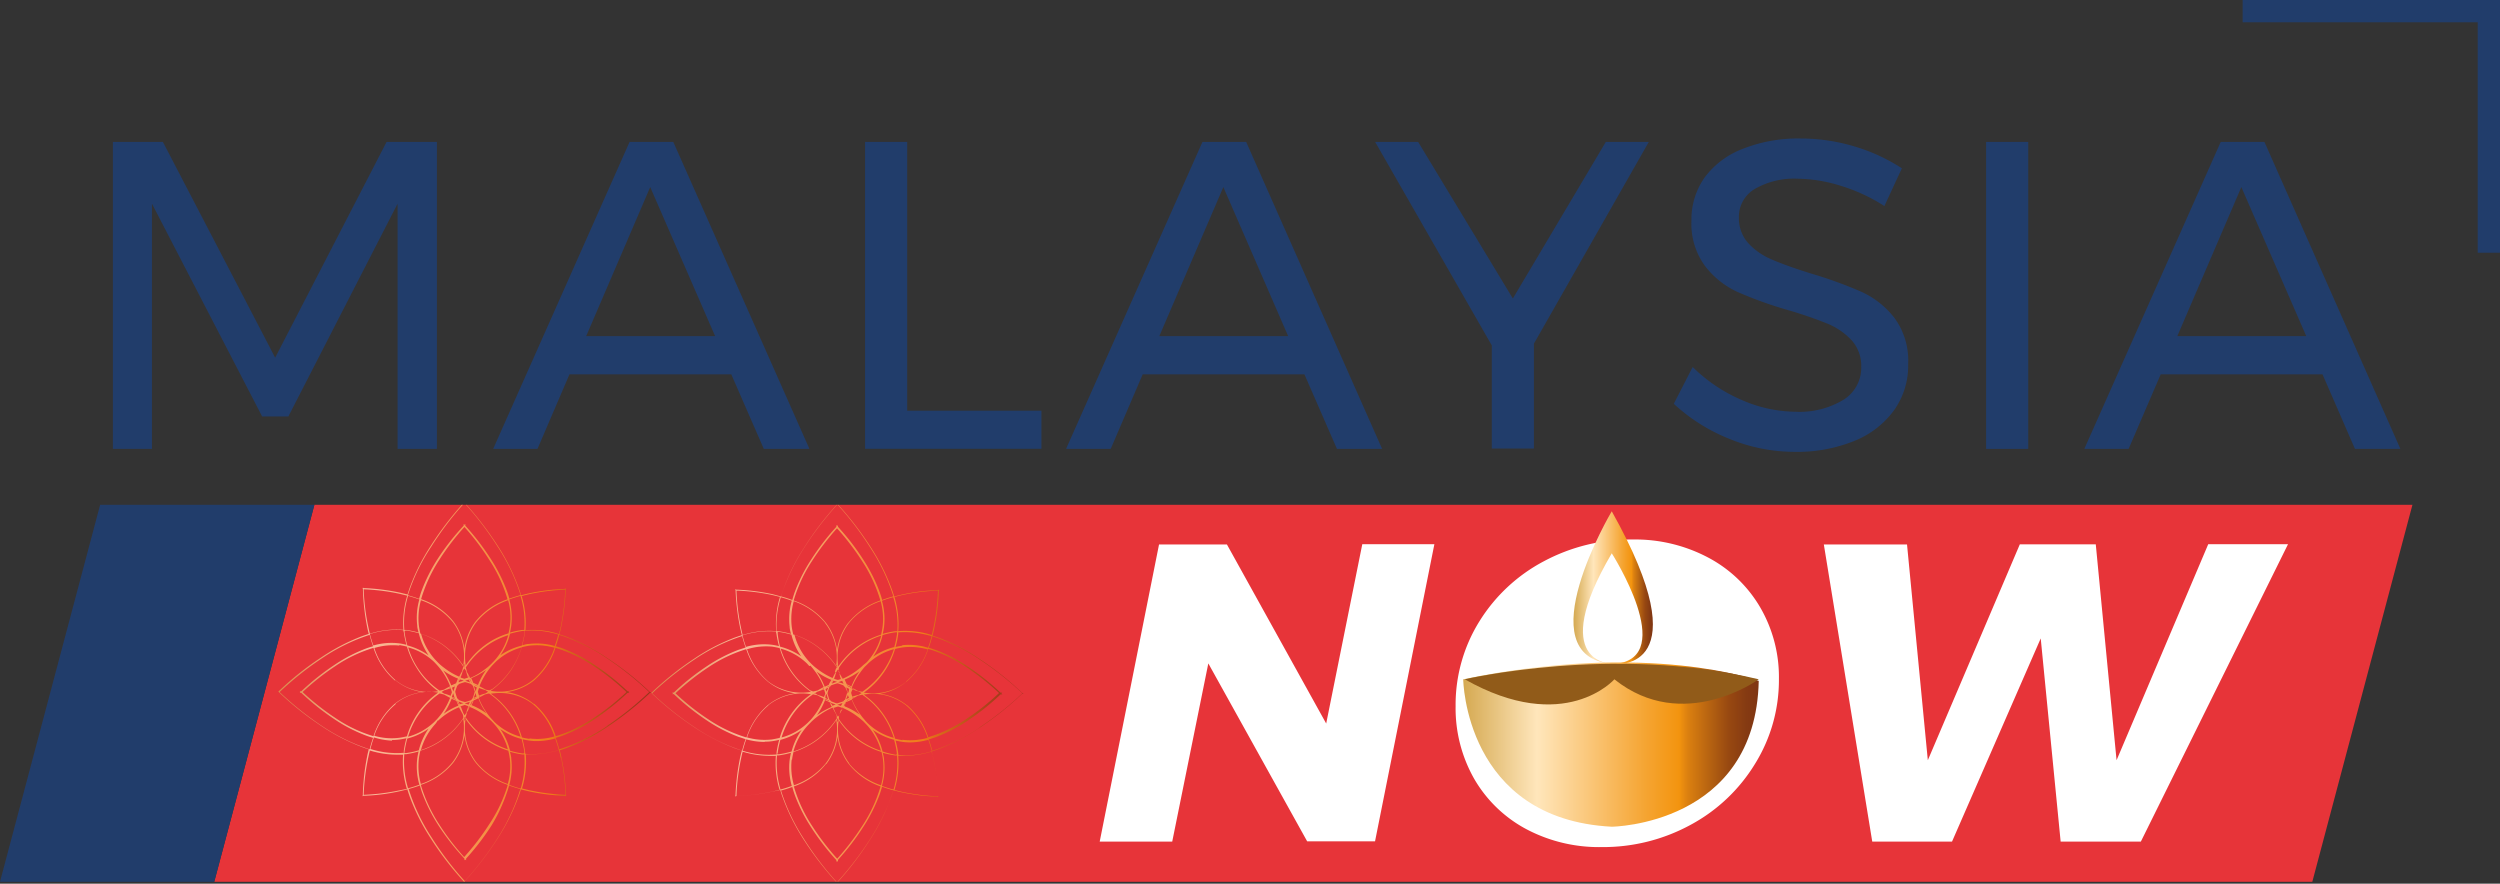
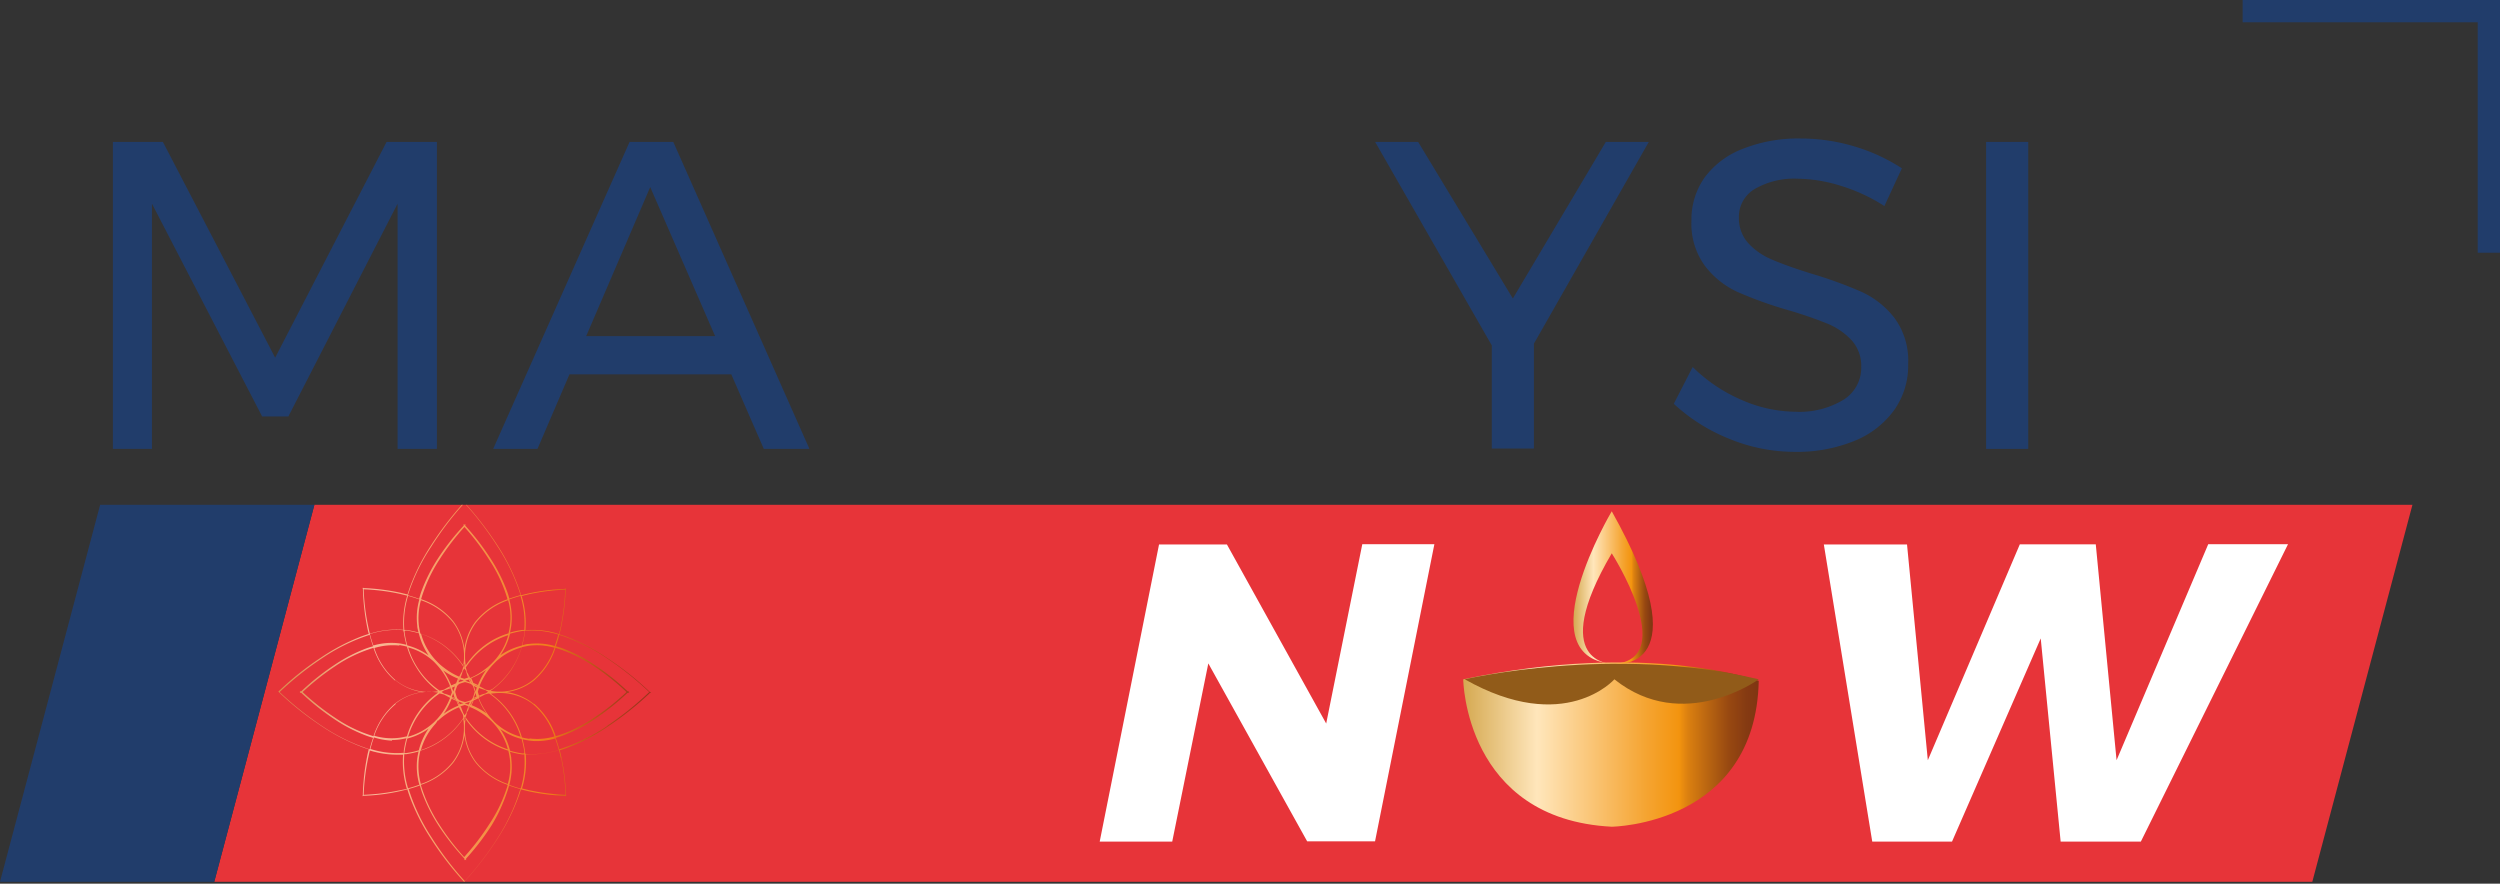
<svg xmlns="http://www.w3.org/2000/svg" xmlns:xlink="http://www.w3.org/1999/xlink" viewBox="0 0 286.1 101.13">
  <rect x="0" y="0" width="286.1" height="101.13" fill="#333333" stroke="none" />
  <defs>
    <style>.cls-1{fill:none;}.cls-2{fill:#213d6b;}.cls-3{fill:#e73439;}.cls-4{fill:#fff;}.cls-5{fill:url(#linear-gradient);}.cls-6{fill:#915b19;}.cls-7{fill:url(#linear-gradient-2);}.cls-8{opacity:0.75;}.cls-9{clip-path:url(#clip-path);}.cls-10{fill:url(#linear-gradient-3);}.cls-11{fill:url(#linear-gradient-4);}</style>
    <linearGradient id="linear-gradient" x1="167.45" y1="85.21" x2="201.27" y2="85.21" gradientUnits="userSpaceOnUse">
      <stop offset="0" stop-color="#d5a951" />
      <stop offset="0.25" stop-color="#ffe6bb" />
      <stop offset="0.39" stop-color="#fbcd87" />
      <stop offset="0.62" stop-color="#f5a431" />
      <stop offset="0.73" stop-color="#f3940f" />
      <stop offset="0.76" stop-color="#db8010" />
      <stop offset="0.84" stop-color="#b36011" />
      <stop offset="0.9" stop-color="#974811" />
      <stop offset="0.96" stop-color="#853a12" />
      <stop offset="1" stop-color="#7f3512" />
    </linearGradient>
    <linearGradient id="linear-gradient-2" x1="180.07" y1="67.24" x2="189.16" y2="67.24" xlink:href="#linear-gradient" />
    <clipPath id="clip-path">
      <polygon class="cls-1" points="264.62 100.91 24.52 100.91 35.98 57.77 276.08 57.77 264.62 100.91" />
    </clipPath>
    <linearGradient id="linear-gradient-3" x1="31.78" y1="79.2" x2="74.51" y2="79.2" xlink:href="#linear-gradient" />
    <linearGradient id="linear-gradient-4" x1="74.44" y1="79.34" x2="117.17" y2="79.34" xlink:href="#linear-gradient" />
  </defs>
  <g id="Layer_2" data-name="Layer 2">
    <g id="Layer_1-2" data-name="Layer 1">
      <path class="cls-2" d="M12.92,16.24h5.72L31.49,40.93,44.24,16.24H50V51.37H45.5l0-28.06L33,47.66H30L17.39,23.31V51.37H12.92Z" />
      <path class="cls-2" d="M87.41,51.37l-3.72-8.53H65.17l-3.66,8.53H56.44L72.05,16.24h5L92.63,51.37ZM67.08,38.47H81.84L74.41,21.41Z" />
-       <path class="cls-2" d="M99,16.24h4.82V47h15.36v4.36H99Z" />
-       <path class="cls-2" d="M153,51.37l-3.72-8.53H130.77l-3.66,8.53H122l15.61-35.13h5l15.56,35.13Zm-20.33-12.9h14.75L140,21.41Z" />
      <path class="cls-2" d="M188.69,16.24,175.54,39.33v12h-4.82V39.53L157.37,16.24h4.92l10.84,17.92,10.64-17.92Z" />
      <path class="cls-2" d="M210.55,21.23a17.18,17.18,0,0,0-4.84-.78,9,9,0,0,0-4.9,1.18A3.68,3.68,0,0,0,199,24.87a4.26,4.26,0,0,0,1.11,3,7.72,7.72,0,0,0,2.71,1.85c1.07.46,2.56,1,4.46,1.59a49.72,49.72,0,0,1,5.78,2.1,10.05,10.05,0,0,1,3.76,3,8.23,8.23,0,0,1,1.55,5.24A8.78,8.78,0,0,1,216.72,47a10.45,10.45,0,0,1-4.56,3.48,17.37,17.37,0,0,1-6.75,1.23,19.68,19.68,0,0,1-7.53-1.5,20.43,20.43,0,0,1-6.33-4L193.71,42a18.17,18.17,0,0,0,5.65,3.79,15.67,15.67,0,0,0,6.1,1.33A9.72,9.72,0,0,0,211,45.73,4.31,4.31,0,0,0,213,42a4.37,4.37,0,0,0-1.11-3.07,7.85,7.85,0,0,0-2.78-1.9,48,48,0,0,0-4.55-1.56,45.79,45.79,0,0,1-5.72-2.06,9.85,9.85,0,0,1-3.74-3,8.16,8.16,0,0,1-1.53-5.17,8.28,8.28,0,0,1,1.56-5A9.77,9.77,0,0,1,199.53,17a17.11,17.11,0,0,1,6.53-1.15,21.4,21.4,0,0,1,6.2.92,20.7,20.7,0,0,1,5.39,2.49l-2,4.32A20,20,0,0,0,210.55,21.23Z" />
      <path class="cls-2" d="M227.29,16.24h4.82V51.37h-4.82Z" />
-       <path class="cls-2" d="M269.5,51.37l-3.71-8.53H247.27l-3.67,8.53h-5.07l15.61-35.13h5l15.56,35.13Zm-20.33-12.9h14.76L256.5,21.41Z" />
      <polygon class="cls-2" points="286.1 28.92 283.55 28.92 283.55 2.55 256.65 2.55 256.65 0 286.1 0 286.1 28.92" />
      <polygon class="cls-3" points="264.62 100.91 24.52 100.91 35.98 57.77 276.08 57.77 264.62 100.91" />
      <polygon class="cls-2" points="24.52 100.91 0 100.91 11.46 57.77 35.98 57.77 24.52 100.91" />
      <path class="cls-4" d="M155.9,62.28h8.25l-6.79,34h-7.77L138.28,75.92l-4.13,20.39h-8.3l6.79-34h7.77l11.36,20.49Z" />
      <path class="cls-4" d="M252.71,62.28h9.13L245,96.31h-9.18l-2.28-23.25L223.39,96.31h-9.13l-5.54-34h9.52L220.62,87l10.53-24.71,8.69,0L242.22,87Z" />
-       <path class="cls-4" d="M201.44,69.51a15,15,0,0,0-5.95-5.7,17.85,17.85,0,0,0-8.66-2.07,21.15,21.15,0,0,0-10.17,2.5,19.25,19.25,0,0,0-7.36,6.87,18.05,18.05,0,0,0-2.72,9.71,16.34,16.34,0,0,0,2.11,8.28,15.08,15.08,0,0,0,5.93,5.76,17.75,17.75,0,0,0,8.66,2.08,20.92,20.92,0,0,0,10.2-2.55,19.38,19.38,0,0,0,7.38-7,18.2,18.2,0,0,0,2.72-9.71A15.86,15.86,0,0,0,201.44,69.51Z" />
      <path class="cls-5" d="M167.45,77.74s.18,16,17,16.87c0,0,16.47-.18,16.82-16.69C201.27,77.92,188.77,73.29,167.45,77.74Z" />
      <path class="cls-6" d="M167.63,77.74s17-4,33.64,0c0,0-8.65,6.29-16.52,0C184.75,77.74,179.07,84.21,167.63,77.74Z" />
      <path class="cls-7" d="M184.45,58.51s-9.86,16.61,0,17.45c0,0-7.42,0,0-12.64,0,0,7.58,11.85.48,12.64C184.93,76,194.75,76.86,184.45,58.51Z" />
      <g class="cls-8">
        <g class="cls-9">
          <path class="cls-10" d="M74.47,79.2l0,0h-.09a34.63,34.63,0,0,0-4.91-3.91,22.94,22.94,0,0,0-4.68-2.44c-.26-.09-.52-.18-.77-.25.08-.31.15-.6.21-.88a26.35,26.35,0,0,0,.51-4.26l.07-.07h-.07v-.07l-.07.07a24.55,24.55,0,0,0-4.17.52l-.87.21c-.07-.25-.15-.51-.25-.78A23.52,23.52,0,0,0,57,62.52a37.55,37.55,0,0,0-3.84-5v-.09l-.05,0,0-.05v.1a37,37,0,0,0-3.83,5,23.6,23.6,0,0,0-2.39,4.77c-.09.27-.18.53-.25.78l-.87-.21a24.55,24.55,0,0,0-4.17-.52l-.07-.07v.07h-.06l.06.07A25.7,25.7,0,0,0,42,71.67c.05.28.12.57.2.88-.25.07-.5.16-.76.25a23,23,0,0,0-4.69,2.44,33.58,33.58,0,0,0-4.9,3.91h-.11l.06,0-.05,0h.1a35.14,35.14,0,0,0,4.9,3.91,22.43,22.43,0,0,0,4.69,2.43c.25.1.51.18.76.26-.08.3-.15.6-.2.88A25.63,25.63,0,0,0,41.52,91l-.06.07h.06v.07l.06-.07a22.44,22.44,0,0,0,4.17-.52l.87-.21c.07.26.16.52.25.78a23.66,23.66,0,0,0,2.39,4.78,35.83,35.83,0,0,0,3.83,5v.1l0,0,.05,0v-.1a36.36,36.36,0,0,0,3.84-5,23.59,23.59,0,0,0,2.38-4.78,7.83,7.83,0,0,0,.25-.78l.87.21a22.44,22.44,0,0,0,4.17.52l.07.07v-.07h.07L64.78,91a26.28,26.28,0,0,0-.51-4.25c-.06-.28-.13-.58-.21-.88.25-.08.51-.16.77-.26a22.38,22.38,0,0,0,4.68-2.43,36.29,36.29,0,0,0,4.91-3.91h.09ZM60.56,68a23.51,23.51,0,0,1,4.12-.52,25.76,25.76,0,0,1-.5,4.21q-.09.42-.21.87a10,10,0,0,0-3.84-.44,10.53,10.53,0,0,0-.43-3.91Zm-1,22.24c-.42-.11-.85-.25-1.28-.41a7.78,7.78,0,0,0,.23-3c0-.28-.09-.54-.15-.8a10.35,10.35,0,0,0,1.41.31l.23,0A10.42,10.42,0,0,1,59.6,90.2ZM46.27,86.31l.22,0A10.35,10.35,0,0,0,47.9,86c-.06.26-.11.52-.15.8a7.61,7.61,0,0,0,.24,3c-.44.16-.87.3-1.29.41A10.41,10.41,0,0,1,46.27,86.31Zm.43-18.12c.42.12.85.25,1.29.41a7.67,7.67,0,0,0-.24,3c0,.28.09.54.15.79a10.35,10.35,0,0,0-1.41-.3l-.22,0A10.46,10.46,0,0,1,46.7,68.19ZM60,72.09l-.23,0a10.35,10.35,0,0,0-1.41.3c.06-.25.11-.51.15-.79a7.84,7.84,0,0,0-.23-3c.43-.16.86-.29,1.28-.41A10.47,10.47,0,0,1,60,72.09ZM53.15,82.52l0-.2,0-.18.06-.09.06.09,0,.18Zm0-6.65c0,.08,0,.14,0,.21l0,.17-.06.09-.06-.09,0-.17C53.13,76,53.14,76,53.15,75.87ZM56.2,76a5.93,5.93,0,0,1-.7.59,7.49,7.49,0,0,1-1.7,1,7.08,7.08,0,0,0-.38-.71c0-.16-.08-.33-.11-.51l.17-.25a9.08,9.08,0,0,1,4.68-3.43,7,7,0,0,1-1.66,3ZM54.41,79.3h0a4.09,4.09,0,0,0,.13.41l-.34.16C54.33,79.6,54.38,79.4,54.41,79.3Zm0-.2h0c0-.11-.08-.3-.18-.57.09,0,.2.1.34.15C54.5,78.88,54.46,79,54.44,79.1Zm-.1.1a5.43,5.43,0,0,1-.23.73L54,80v0l0,0,0,0v0l-.06.11a5.06,5.06,0,0,1-.72.23,5.53,5.53,0,0,1-.72-.23l-.06-.11,0,0,0,0,0,0v0l-.11-.07c-.15-.4-.21-.67-.23-.73s.08-.33.23-.74l.11-.06v0l0,0,0,0h0a.64.64,0,0,1,.06-.11,5.53,5.53,0,0,1,.72-.23,5.06,5.06,0,0,1,.72.23l.06.11h0l0,0,0,0v0l.11.06A5.83,5.83,0,0,1,54.34,79.2Zm-.28.87,0,0h0l0,0Zm-.81.41a4,4,0,0,0,.56-.18c-.05.09-.1.21-.16.34a3.41,3.41,0,0,0-.4-.13Zm-.19,0v0a3.41,3.41,0,0,0-.41.13c-.06-.13-.11-.25-.16-.34A4,4,0,0,0,53.06,80.48Zm-.77-.36h0v0l0,0Zm-.4-1h0c0-.08-.07-.22-.13-.42l.33-.15C52,78.8,51.92,79,51.89,79.1Zm0,.19h0a6,6,0,0,0,.18.58l-.33-.16C51.8,79.52,51.85,79.38,51.87,79.29Zm.38-1v0l0,0v0h0Zm.81-.41-.57.18c0-.09.1-.2.16-.33l.41.13Zm.19,0v0l.4-.13c.06.13.11.24.16.33Zm.78.39,0,0,0,0,0,0Zm-.09-.16c0-.1-.12-.24-.2-.42l.06,0,.2.47Zm-.27-.59-.12-.34c.06.11.11.22.16.32Zm-.09,0-.43.14-.43-.14c.08-.22.17-.47.25-.76l.18-.3c.07.1.13.2.19.3A6.9,6.9,0,0,0,53.58,77.58Zm-.95,0,0,0c0-.1.11-.21.16-.32Zm-.07.17c-.08.18-.15.32-.2.42l0,0c.06-.15.12-.3.2-.47Zm-.37.49-.54.24a8.46,8.46,0,0,0-.92-1.72,7.86,7.86,0,0,0,1.69.94C52.33,77.86,52.25,78.05,52.19,78.21Zm0,.13,0,0a3.16,3.16,0,0,1-.41.2l0,0Zm-.61.33-.33.12.32-.16Zm0,.09c.08.23.12.38.14.44s-.06.21-.14.44a4.91,4.91,0,0,0-.74-.25l-.3-.19.3-.19C51.1,78.93,51.35,78.84,51.56,78.76Zm0,1v0l-.32-.17Zm.18.07.41.2,0,.06-.45-.21Zm.48.38c.06.17.14.35.23.55a7.86,7.86,0,0,0-1.69.94,8.5,8.5,0,0,0,.92-1.73A4.09,4.09,0,0,0,52.19,80.18Zm.12,0,0,0c0,.1.12.24.2.42l-.05,0C52.43,80.53,52.37,80.37,52.31,80.23Zm.32.62c0,.1.08.22.12.34,0-.11-.11-.22-.16-.32Zm.09,0c.21-.08.36-.12.42-.14h0c.06,0,.21.06.42.14a6.68,6.68,0,0,0-.24.75l-.19.31L53,81.57C52.89,81.29,52.8,81,52.72,80.82Zm1,0,0,0c-.05.1-.1.21-.16.32C53.59,81.07,53.63,81,53.67,80.85Zm.07-.18c.08-.18.15-.32.2-.42l.06,0-.2.46Zm.38-.49a4.68,4.68,0,0,0,.53-.24,8.13,8.13,0,0,0,.93,1.73,8.13,8.13,0,0,0-1.7-.94Zm0-.12,0-.06.41-.2,0,0Zm.61-.33.33-.13-.31.17Zm0-.09a3.92,3.92,0,0,1-.13-.44,3.37,3.37,0,0,1,.13-.44c.21.08.46.17.74.25l.3.19-.3.19A4.91,4.91,0,0,0,54.74,79.64Zm0-1,0,0,.31.16Zm-.17-.08a2.24,2.24,0,0,1-.41-.2l0,0c.15.06.3.12.46.2Zm-.48-.38c-.07-.16-.15-.35-.24-.54a8.13,8.13,0,0,0,1.7-.94,8.09,8.09,0,0,0-.93,1.72Zm-.86-1.69,0-.09,0,0Zm-.17-.09-.05.09,0-.13Zm-.21.36c-.14.24-.27.48-.38.71a7.71,7.71,0,0,1-1.7-1,5.93,5.93,0,0,1-.7-.59l-.3-.31a7.14,7.14,0,0,1-1.66-3A9.15,9.15,0,0,1,52.83,76c.05.09.11.17.16.25S52.92,76.63,52.88,76.79ZM50,76.09a8.65,8.65,0,0,1,.58.71,7.73,7.73,0,0,1,.93,1.74c-.22.11-.45.23-.69.38l-.5.12-.24-.17a9.26,9.26,0,0,1-3.37-4.78,6.88,6.88,0,0,1,3,1.69Zm.55,3-.08,0,0,0Zm-.17.11-.09.06-.17,0-.2,0,.2,0,.17,0Zm.09.06.08,0-.12,0Zm.35.22c.24.14.47.27.69.38a8.18,8.18,0,0,1-.93,1.74,8.65,8.65,0,0,1-.58.71l-.3.31a7.08,7.08,0,0,1-3,1.69,9.26,9.26,0,0,1,3.37-4.78l.24-.17A4.05,4.05,0,0,1,50.79,79.48Zm-.69,3a8.79,8.79,0,0,1,.7-.59,8,8,0,0,1,1.7-.95c.11.23.24.46.38.71s.08.33.11.51l-.16.24a9.22,9.22,0,0,1-4.69,3.44,7.25,7.25,0,0,1,1.66-3A2.91,2.91,0,0,0,50.1,82.44ZM53,81.88l.05.09,0,0Zm.17.09,0-.09,0,.13Zm.21-.36c.15-.25.27-.48.38-.71a7.8,7.8,0,0,1,1.7.95,8.79,8.79,0,0,1,.7.59l.3.31a7.14,7.14,0,0,1,1.66,3,9.14,9.14,0,0,1-4.68-3.44l-.17-.24C53.34,81.94,53.38,81.77,53.42,81.61Zm2.92.7a5.85,5.85,0,0,1-.58-.71,8.3,8.3,0,0,1-.94-1.74l.7-.38a3.33,3.33,0,0,1,.5-.12l.23.17a9.26,9.26,0,0,1,3.37,4.78,7,7,0,0,1-3-1.69Zm-.56-3,.09,0,0,0ZM56,79.2l.09-.06.17,0,.2,0-.2,0-.17,0Zm-.08-.06-.09,0,.13,0Zm-.35-.22c-.24-.15-.48-.27-.7-.38a7.84,7.84,0,0,1,.94-1.74,5.85,5.85,0,0,1,.58-.71l.3-.31a6.94,6.94,0,0,1,3-1.69,9.26,9.26,0,0,1-3.37,4.78L56,79ZM57.25,75a7.29,7.29,0,0,0,1.12-2.48,12.34,12.34,0,0,1,1.45-.32l.21,0,0,.2a10.44,10.44,0,0,1-.31,1.48A7.36,7.36,0,0,0,57.25,75Zm1.11-3.41a7.8,7.8,0,0,1-.17.89,8.9,8.9,0,0,0-2.37,1.12A9.39,9.39,0,0,0,53.4,76l-.11.16,0-.07a6.61,6.61,0,0,1-.07-.82v-.38a6.49,6.49,0,0,1,1.31-3.71,8.08,8.08,0,0,1,3.62-2.49A7.34,7.34,0,0,1,58.36,71.6Zm-3.92-.5a6.65,6.65,0,0,0-1.29,3.16,6.73,6.73,0,0,0-1.28-3.16,8.06,8.06,0,0,0-3.68-2.52,17.28,17.28,0,0,1,2.08-4.5,27.92,27.92,0,0,1,2.88-3.76A27.92,27.92,0,0,1,56,64.08a16.66,16.66,0,0,1,2.08,4.5A8.08,8.08,0,0,0,54.44,71.1Zm-2.65.06a6.49,6.49,0,0,1,1.31,3.71v.38a5.12,5.12,0,0,1-.07.82v.07L52.9,76a9.23,9.23,0,0,0-2.42-2.37,8.9,8.9,0,0,0-2.37-1.12,7.8,7.8,0,0,1-.17-.89,7.72,7.72,0,0,1,.23-2.93A8,8,0,0,1,51.79,71.16Zm-5.31,1a11.5,11.5,0,0,1,1.45.32A7.48,7.48,0,0,0,49.05,75a7.27,7.27,0,0,0-2.44-1.14,12,12,0,0,1-.31-1.48,1.23,1.23,0,0,1,0-.2Zm-.27.2a11.49,11.49,0,0,0,.3,1.44c-.25-.06-.51-.12-.78-.16a7.37,7.37,0,0,0-3,.24c-.16-.44-.29-.88-.4-1.31a9.86,9.86,0,0,1,3.82-.44Zm-.51,1.47c.31.05.59.11.87.18a9.66,9.66,0,0,0,1.1,2.42A9.38,9.38,0,0,0,50,79a.91.91,0,0,1,.16.11h-.07a6.18,6.18,0,0,1-.8.08h-.37a6.17,6.17,0,0,1-3.64-1.34,8.1,8.1,0,0,1-2.44-3.69A7.23,7.23,0,0,1,45.7,73.88Zm-.49,4A6.43,6.43,0,0,0,48.3,79.2a6.43,6.43,0,0,0-3.09,1.31,8.26,8.26,0,0,0-2.47,3.74,15.84,15.84,0,0,1-4.41-2.12,28.09,28.09,0,0,1-3.7-2.93,27.82,27.82,0,0,1,3.7-2.94,16.12,16.12,0,0,1,4.41-2.12A8.34,8.34,0,0,0,45.21,77.89Zm.06,2.7a6.17,6.17,0,0,1,3.63-1.34h.38a6.27,6.27,0,0,1,.8.07h.07l-.16.12a9.28,9.28,0,0,0-3.42,4.89,7.45,7.45,0,0,1-.87.17,7,7,0,0,1-2.87-.23A8,8,0,0,1,45.27,80.59Zm-.41,4.17a6.15,6.15,0,0,0,.87-.06q.41-.06.78-.15a10.79,10.79,0,0,0-.3,1.44l0,.23a9.86,9.86,0,0,1-3.82-.44c.11-.43.24-.87.4-1.32A8.06,8.06,0,0,0,44.86,84.76ZM46.3,86a12.45,12.45,0,0,1,.31-1.48,7.08,7.08,0,0,0,2.44-1.14,7.48,7.48,0,0,0-1.12,2.48,8.82,8.82,0,0,1-1.45.32l-.2,0A1.49,1.49,0,0,1,46.3,86Zm1.64.79a7.62,7.62,0,0,1,.17-.88,8.93,8.93,0,0,0,2.37-1.13,9.19,9.19,0,0,0,2.42-2.36l.12-.17v.08a5.09,5.09,0,0,1,.07.81v.39a6.43,6.43,0,0,1-1.31,3.7,7.83,7.83,0,0,1-3.62,2.49A7.69,7.69,0,0,1,47.94,86.79Zm3.93.5a6.74,6.74,0,0,0,1.28-3.15,6.66,6.66,0,0,0,1.29,3.15,8.1,8.1,0,0,0,3.67,2.53A16.73,16.73,0,0,1,56,94.31a28.3,28.3,0,0,1-2.88,3.77,28.3,28.3,0,0,1-2.88-3.77,17.37,17.37,0,0,1-2.08-4.49A8.08,8.08,0,0,0,51.87,87.29Zm2.64-.06a6.43,6.43,0,0,1-1.31-3.7v-.39a6.61,6.61,0,0,1,.07-.81l0-.08a1.63,1.63,0,0,0,.11.17,9.35,9.35,0,0,0,2.42,2.36,8.93,8.93,0,0,0,2.37,1.13,7.62,7.62,0,0,1,.17.88,7.31,7.31,0,0,1-.23,2.93A7.93,7.93,0,0,1,54.51,87.23Zm5.31-1a9.3,9.3,0,0,1-1.45-.32,7.29,7.29,0,0,0-1.12-2.48,7.17,7.17,0,0,0,2.44,1.14A10.74,10.74,0,0,1,60,86l0,.21Zm.27-.19a12.65,12.65,0,0,0-.29-1.44c.24.06.5.11.77.15a6.15,6.15,0,0,0,.87.06,8.06,8.06,0,0,0,2.1-.3c.16.45.29.89.41,1.32a9.91,9.91,0,0,1-3.83.44Zm.51-1.48a7.88,7.88,0,0,1-.87-.17,9.28,9.28,0,0,0-3.42-4.89l-.16-.12h.07a6.44,6.44,0,0,1,.8-.07h.38A6.17,6.17,0,0,1,61,80.59a8.14,8.14,0,0,1,2.45,3.69A7.09,7.09,0,0,1,60.6,84.51Zm.49-4A6.43,6.43,0,0,0,58,79.2a6.43,6.43,0,0,0,3.09-1.31,8.36,8.36,0,0,0,2.48-3.75A16.19,16.19,0,0,1,68,76.26a27.11,27.11,0,0,1,3.7,2.94A27.36,27.36,0,0,1,68,82.13a15.91,15.91,0,0,1-4.4,2.12A8.28,8.28,0,0,0,61.09,80.51ZM61,77.81a6.17,6.17,0,0,1-3.63,1.34H57a6.37,6.37,0,0,1-.8-.08h-.07l.16-.11a9.38,9.38,0,0,0,2.32-2.47,9.66,9.66,0,0,0,1.1-2.42q.42-.11.87-.18a7.28,7.28,0,0,1,2.88.24A8.2,8.2,0,0,1,61,77.81Zm-.46-4.12c-.27,0-.53.1-.77.16a13.59,13.59,0,0,0,.29-1.44l0-.23a9.91,9.91,0,0,1,3.83.44c-.12.43-.25.87-.41,1.31A7.35,7.35,0,0,0,60.57,73.69ZM49.35,62.57a36.14,36.14,0,0,1,3.8-5,35.83,35.83,0,0,1,3.81,5,22.65,22.65,0,0,1,2.62,5.53c-.42.12-.86.25-1.29.41-.07-.28-.16-.56-.26-.84A18.9,18.9,0,0,0,56.19,64a28.56,28.56,0,0,0-2.94-3.84v-.2l-.1.1-.09-.1v.2a27.38,27.38,0,0,0-3,3.84,18.9,18.9,0,0,0-1.84,3.69c-.1.28-.18.56-.26.84-.43-.16-.87-.29-1.28-.41A22,22,0,0,1,49.35,62.57Zm-7.22,9.08a25.08,25.08,0,0,1-.51-4.21,23.41,23.41,0,0,1,4.12.52l.86.21a10.74,10.74,0,0,0-.43,3.91,10,10,0,0,0-3.84.44C42.25,72.22,42.19,71.93,42.13,71.65ZM36.84,83.08A35.76,35.76,0,0,1,32,79.2a35.76,35.76,0,0,1,4.87-3.88,21.81,21.81,0,0,1,5.43-2.67c.11.42.24.87.4,1.31-.27.07-.55.16-.83.26a17.92,17.92,0,0,0-3.61,1.88,28.45,28.45,0,0,0-3.77,3h-.19l.09.1-.09.1h.19a28.45,28.45,0,0,0,3.77,3,17.35,17.35,0,0,0,3.61,1.87c.28.11.56.19.83.27-.16.44-.29.88-.4,1.31A21.81,21.81,0,0,1,36.84,83.08Zm8.9,7.36a24.29,24.29,0,0,1-4.12.52h0a24.8,24.8,0,0,1,.51-4.2c.06-.28.12-.57.2-.87a10.71,10.71,0,0,0,3,.48c.28,0,.54,0,.8,0a10.74,10.74,0,0,0,.43,3.91ZM57,95.83a35.43,35.43,0,0,1-3.81,5,35.74,35.74,0,0,1-3.8-5,22.11,22.11,0,0,1-2.62-5.53c.41-.12.85-.25,1.28-.41.08.27.16.55.26.84a18.9,18.9,0,0,0,1.84,3.69,27.38,27.38,0,0,0,3,3.84v.19l.09-.09.1.1v-.2a28.56,28.56,0,0,0,2.94-3.84A18.9,18.9,0,0,0,58,90.73c.1-.29.19-.57.26-.84.43.16.87.29,1.29.41A22.83,22.83,0,0,1,57,95.83Zm7.22-9.08a25.64,25.64,0,0,1,.5,4.21,24.62,24.62,0,0,1-4.12-.52l-.86-.21a10.53,10.53,0,0,0,.43-3.91c.26,0,.53,0,.8,0a10.66,10.66,0,0,0,3-.48Q64.09,86.33,64.18,86.75Zm5.28-3.67A21.74,21.74,0,0,1,64,85.75c-.12-.43-.25-.87-.41-1.31.27-.08.55-.16.83-.27a17.4,17.4,0,0,0,3.62-1.87,28.79,28.79,0,0,0,3.76-3h.22l-.12-.11L72,79.1h-.19a27.32,27.32,0,0,0-3.76-3,18,18,0,0,0-3.62-1.88c-.28-.1-.56-.19-.83-.26.16-.44.29-.89.41-1.31a21.74,21.74,0,0,1,5.42,2.67,35.76,35.76,0,0,1,4.87,3.88A35.76,35.76,0,0,1,69.46,83.08Z" />
-           <path class="cls-11" d="M117.12,79.34l0,0h-.09a35.83,35.83,0,0,0-4.91-3.92A22.67,22.67,0,0,0,107.48,73l-.76-.26c.08-.3.15-.6.21-.88a26.17,26.17,0,0,0,.51-4.25l.07-.08h-.07v-.07l-.07.07a23.45,23.45,0,0,0-4.17.52l-.87.21c-.07-.26-.16-.52-.25-.78a23.84,23.84,0,0,0-2.38-4.78,36.36,36.36,0,0,0-3.84-5v-.1l0,0,0,0v.1a36.36,36.36,0,0,0-3.84,5,23.84,23.84,0,0,0-2.38,4.78c-.09.26-.18.52-.25.78L88.42,68a23.45,23.45,0,0,0-4.17-.52l-.07-.07v.07h-.06l.06.07a26.17,26.17,0,0,0,.51,4.25c.06.28.13.58.21.88l-.76.26a22.67,22.67,0,0,0-4.69,2.43,35.12,35.12,0,0,0-4.91,3.92h-.1l0,0,0,0h.09a35.12,35.12,0,0,0,4.91,3.92,23.17,23.17,0,0,0,4.69,2.43l.76.26c-.08.3-.15.59-.21.88a26.17,26.17,0,0,0-.51,4.25l-.06.07h.06v.07l.07-.07a23.45,23.45,0,0,0,4.17-.52l.87-.21c.07.26.16.52.25.78A23.84,23.84,0,0,0,91.92,96a36.36,36.36,0,0,0,3.84,5v.1l0,0,0,0V101a36.36,36.36,0,0,0,3.84-5,23.84,23.84,0,0,0,2.38-4.78c.09-.26.18-.52.25-.78l.87.21a23.45,23.45,0,0,0,4.17.52l.07.07V91.2h.06l-.06-.07a26.17,26.17,0,0,0-.51-4.25c-.06-.29-.13-.58-.21-.88l.76-.26a23.17,23.17,0,0,0,4.69-2.43,35.12,35.12,0,0,0,4.91-3.92h.09ZM103.22,68.1a23,23,0,0,1,4.12-.51,25,25,0,0,1-.51,4.2c-.06.28-.12.58-.2.88a10,10,0,0,0-3.84-.44,10.56,10.56,0,0,0-.43-3.92Zm-1,22.25c-.42-.11-.85-.25-1.29-.41a7.66,7.66,0,0,0,.24-3c0-.27-.09-.54-.15-.79a10.35,10.35,0,0,0,1.41.3l.23,0A10.66,10.66,0,0,1,102.26,90.35Zm-13.34-3.9.23,0a10.35,10.35,0,0,0,1.41-.3c-.06.25-.11.52-.15.79a7.66,7.66,0,0,0,.24,3c-.44.16-.87.3-1.29.41A10.66,10.66,0,0,1,88.92,86.45Zm.44-18.11c.42.11.85.25,1.29.41a7.66,7.66,0,0,0-.24,3c0,.27.09.54.15.79a10.35,10.35,0,0,0-1.41-.3,1.6,1.6,0,0,0-.23,0A10.66,10.66,0,0,1,89.36,68.34Zm13.34,3.9a1.6,1.6,0,0,0-.23,0,10.35,10.35,0,0,0-1.41.3c.06-.25.11-.52.15-.79a7.66,7.66,0,0,0-.24-3c.44-.16.87-.3,1.29-.41A10.66,10.66,0,0,1,102.7,72.24ZM95.81,82.67l0-.21,0-.17.06-.09.06.09,0,.17Zm0-6.65,0,.21,0,.17-.06.09-.06-.09,0-.17Zm3,.08a7.08,7.08,0,0,1-.7.59,8,8,0,0,1-1.7,1c-.11-.22-.23-.46-.38-.71S96,76.6,96,76.42l.16-.24a9.22,9.22,0,0,1,4.69-3.44,7.12,7.12,0,0,1-1.66,3.05Zm-1.79,3.34h0c0,.08.07.23.13.42l-.33.16A6,6,0,0,0,97.07,79.44Zm0-.19h0a6,6,0,0,0-.18-.58l.33.16C97.16,79,97.12,79.17,97.09,79.25Zm-.09.09a7.56,7.56,0,0,1-.23.74l-.11.06,0,0,0,0,0,0h0a.64.64,0,0,1-.06.11c-.4.15-.66.22-.72.24s-.32-.09-.72-.24a.64.64,0,0,1-.06-.11h0l0,0,0,0v0l-.11-.06a7.56,7.56,0,0,1-.23-.74s.08-.33.23-.73l.11-.06v0l0,0,0,0h0a.64.64,0,0,1,.06-.11c.4-.15.66-.22.72-.24s.32.09.72.24a.64.64,0,0,1,.06.11h0l0,0,0,0v0l.11.06C96.92,79,97,79.29,97,79.34Zm-.28.88,0,0,0,0,0,0Zm-.81.41c.1,0,.29-.08.56-.18,0,.09-.1.2-.16.34l-.4-.14Zm-.2,0v0l-.4.14c-.06-.14-.11-.25-.16-.34ZM95,80.27l0,0,0,0,0,0Zm-.4-1h0c0-.08-.07-.23-.13-.42l.33-.16A6,6,0,0,0,94.55,79.25Zm0,.19h0a6,6,0,0,0,.18.58l-.33-.16C94.46,79.67,94.5,79.52,94.53,79.44Zm.37-1,0,0h0l0,0h0Zm.81-.41c-.1,0-.3.08-.56.18,0-.09.1-.2.16-.34l.4.14Zm.2,0v0l.4-.14c.06.14.11.25.16.34C96.2,78.14,96,78.09,95.91,78.06Zm.78.39,0,0h0l0,0Zm-.09-.16c0-.1-.12-.24-.2-.42l0,0a4.29,4.29,0,0,1,.2.46Zm-.27-.6c0-.1-.08-.21-.12-.34.06.11.11.22.16.33Zm-.09,0a3.43,3.43,0,0,1-.43.13,3.43,3.43,0,0,1-.43-.13c.08-.22.17-.47.25-.76.05-.1.12-.2.18-.3.06.1.13.2.18.3C96.07,77.26,96.16,77.51,96.24,77.73Zm-.95,0h0c0-.11.1-.22.16-.33C95.37,77.48,95.33,77.59,95.29,77.69Zm-.07.18c-.08.18-.15.32-.2.42l0,0a4.29,4.29,0,0,1,.2-.46Zm-.38.49-.53.24a8.13,8.13,0,0,0-.93-1.73,7.8,7.8,0,0,0,1.7.95Q94.95,78.11,94.84,78.36Zm0,.12,0,.06-.42.2,0,0Zm-.61.33a2.52,2.52,0,0,1-.33.13l.31-.17Zm0,.1c.08.22.12.38.14.43s-.06.22-.14.44c-.21-.08-.46-.17-.74-.25l-.3-.19.3-.18C93.76,79.08,94,79,94.22,78.91Zm0,1,0,0-.31-.17Zm.17.08.42.2,0,.06L94.34,80Zm.48.38q.1.26.24.54a7.8,7.8,0,0,0-1.7.95,8.13,8.13,0,0,0,.93-1.73Zm.13,0,0,0c0,.1.12.24.2.42l0,0A4.29,4.29,0,0,1,95,80.38Zm.32.62c0,.1.08.21.12.34-.06-.11-.11-.22-.16-.33Zm.09,0,.42-.13h0l.42.13c-.08.22-.17.47-.25.76,0,.1-.12.2-.18.3-.06-.1-.13-.2-.18-.3C95.55,81.43,95.46,81.18,95.38,81Zm1,0h0c-.05.11-.1.22-.16.33C96.25,81.21,96.29,81.1,96.33,81Zm.07-.18c.08-.18.15-.32.2-.42l.05,0a4.29,4.29,0,0,1-.2.46Zm.38-.49.53-.24a8.13,8.13,0,0,0,.93,1.73,7.8,7.8,0,0,0-1.7-.95Q96.67,80.59,96.78,80.33Zm0-.12,0-.06.42-.2,0,0Zm.61-.34.33-.12-.31.17Zm0-.09c-.08-.22-.12-.38-.14-.44s.06-.21.14-.43c.21.08.46.17.74.25l.3.18-.3.19C97.86,79.61,97.61,79.7,97.4,79.78Zm0-1,0,0,.31.17A2.52,2.52,0,0,1,97.43,78.81Zm-.17-.07-.42-.2,0-.06.46.21Zm-.48-.38q-.11-.26-.24-.54a7.8,7.8,0,0,0,1.7-.95,8.13,8.13,0,0,0-.93,1.73Zm-.86-1.7,0-.08,0,0Zm-.17-.08,0,.08,0-.12Zm-.21.35c-.15.25-.27.49-.38.71a8,8,0,0,1-1.7-1,7.08,7.08,0,0,1-.7-.59l-.3-.31a7.12,7.12,0,0,1-1.66-3.05,9.22,9.22,0,0,1,4.69,3.44l.16.24C95.62,76.6,95.58,76.77,95.54,76.93Zm-2.91-.7a8.11,8.11,0,0,1,.57.72,7.61,7.61,0,0,1,.94,1.73c-.22.11-.45.24-.7.39l-.5.11L92.71,79a9.27,9.27,0,0,1-3.37-4.77,6.94,6.94,0,0,1,3,1.69C92.42,76,92.53,76.14,92.63,76.23Zm.55,3-.08.06,0,0Zm-.17.11-.09.06-.17,0-.2,0,.2,0,.17,0Zm.09.06.08.06-.13,0Zm.34.22c.25.15.48.28.7.39a7.61,7.61,0,0,1-.94,1.73,6.82,6.82,0,0,1-.57.71l-.31.31a6.94,6.94,0,0,1-3,1.69,9.27,9.27,0,0,1,3.37-4.77l.23-.17Zm-.68,3a7.08,7.08,0,0,1,.7-.59,8,8,0,0,1,1.7-1c.11.22.23.46.38.71s.08.33.11.51l-.16.24A9.22,9.22,0,0,1,90.8,86a7.12,7.12,0,0,1,1.66-3ZM95.7,82l0,.08,0,0Zm.17.08,0-.08,0,.12Zm.21-.35c.15-.25.27-.49.38-.71a8,8,0,0,1,1.7,1,7.08,7.08,0,0,1,.7.59l.3.31a7.12,7.12,0,0,1,1.66,3,9.22,9.22,0,0,1-4.69-3.44L96,82.27C96,82.09,96,81.92,96.08,81.76Zm2.91.69a6.82,6.82,0,0,1-.57-.71A7.61,7.61,0,0,1,97.48,80c.22-.11.45-.24.7-.39l.5-.11.23.17a9.27,9.27,0,0,1,3.37,4.77,6.88,6.88,0,0,1-3-1.69C99.2,82.65,99.09,82.55,99,82.45Zm-.55-3,.08-.06,0,0Zm.17-.12.09,0,.17,0,.2,0-.2,0-.17,0Zm-.09,0-.08-.06.13,0Zm-.34-.22c-.25-.15-.48-.28-.7-.39A7.61,7.61,0,0,1,98.42,77a8.11,8.11,0,0,1,.57-.72c.1-.09.21-.19.31-.3a6.94,6.94,0,0,1,3-1.69A9.27,9.27,0,0,1,98.91,79l-.23.17Zm1.73-3.91A7.29,7.29,0,0,0,101,72.68a10.28,10.28,0,0,1,1.45-.32l.2,0a1.49,1.49,0,0,1,0,.21,10.44,10.44,0,0,1-.31,1.48A7.36,7.36,0,0,0,99.91,75.16ZM101,71.75a7.62,7.62,0,0,1-.17.88,9.24,9.24,0,0,0-2.37,1.13,9.35,9.35,0,0,0-2.42,2.36l-.12.17v-.08a6.44,6.44,0,0,1-.07-.81V75a6.46,6.46,0,0,1,1.31-3.71,8.08,8.08,0,0,1,3.62-2.49A7.51,7.51,0,0,1,101,71.75Zm-3.92-.5a6.66,6.66,0,0,0-1.29,3.15,6.66,6.66,0,0,0-1.29-3.15,8.07,8.07,0,0,0-3.67-2.53,16.73,16.73,0,0,1,2.08-4.49,29,29,0,0,1,2.88-3.77,29,29,0,0,1,2.88,3.77,16.73,16.73,0,0,1,2.08,4.49A8.07,8.07,0,0,0,97.1,71.25Zm-2.65.06A6.46,6.46,0,0,1,95.76,75v.38a6.44,6.44,0,0,1-.07.81v.08l-.12-.17a9.35,9.35,0,0,0-2.42-2.36,9.24,9.24,0,0,0-2.37-1.13,7.62,7.62,0,0,1-.17-.88,7.51,7.51,0,0,1,.23-2.93A8.08,8.08,0,0,1,94.45,71.31Zm-5.31,1a10.28,10.28,0,0,1,1.45.32,7.29,7.29,0,0,0,1.12,2.48A7.36,7.36,0,0,0,89.27,74,10.44,10.44,0,0,1,89,72.54a1.49,1.49,0,0,1,0-.21Zm-.27.2a11,11,0,0,0,.3,1.43q-.37-.09-.78-.15a7.37,7.37,0,0,0-3,.24c-.16-.44-.29-.89-.4-1.32a10.06,10.06,0,0,1,3.82-.44ZM88.36,74a7.88,7.88,0,0,1,.87.18,9.31,9.31,0,0,0,3.42,4.88l.16.12h-.07a6.18,6.18,0,0,1-.8.08h-.38A6.24,6.24,0,0,1,87.93,78a8.08,8.08,0,0,1-2.44-3.7A7.4,7.4,0,0,1,88.36,74Zm-.49,4A6.33,6.33,0,0,0,91,79.34a6.45,6.45,0,0,0-3.09,1.32,8.28,8.28,0,0,0-2.48,3.74A16.19,16.19,0,0,1,81,82.28a27.11,27.11,0,0,1-3.7-2.94A28.23,28.23,0,0,1,81,76.41a16.19,16.19,0,0,1,4.4-2.12A8.28,8.28,0,0,0,87.87,78Zm.06,2.7a6.31,6.31,0,0,1,3.63-1.34h.38a6.18,6.18,0,0,1,.8.08h.07l-.16.12a9.31,9.31,0,0,0-3.42,4.88q-.42.1-.87.18a7.4,7.4,0,0,1-2.87-.23A8.08,8.08,0,0,1,87.93,80.73Zm-.41,4.18a6.15,6.15,0,0,0,.87-.06q.4-.06.78-.15a11,11,0,0,0-.3,1.43l0,.24A10.07,10.07,0,0,1,85,85.92c.11-.42.24-.87.4-1.31A8.06,8.06,0,0,0,87.52,84.91ZM89,86.15a10.44,10.44,0,0,1,.31-1.48,7.36,7.36,0,0,0,2.44-1.14A7.29,7.29,0,0,0,90.59,86a10.28,10.28,0,0,1-1.45.32l-.2,0A1.5,1.5,0,0,1,89,86.15Zm1.64.79a7.62,7.62,0,0,1,.17-.88,9.24,9.24,0,0,0,2.37-1.13,9.35,9.35,0,0,0,2.42-2.36l.12-.17v.08a6.44,6.44,0,0,1,.07.81v.38a6.46,6.46,0,0,1-1.31,3.71,8.08,8.08,0,0,1-3.62,2.49A7.52,7.52,0,0,1,90.6,86.94Zm3.92.5a6.66,6.66,0,0,0,1.29-3.15,6.66,6.66,0,0,0,1.29,3.15A8,8,0,0,0,100.77,90a16.66,16.66,0,0,1-2.08,4.5,29,29,0,0,1-2.88,3.77,29,29,0,0,1-2.88-3.77A16.66,16.66,0,0,1,90.85,90,8,8,0,0,0,94.52,87.44Zm2.65-.06a6.46,6.46,0,0,1-1.31-3.71v-.38a6.44,6.44,0,0,1,.07-.81V82.4l.12.17a9.35,9.35,0,0,0,2.42,2.36,9.24,9.24,0,0,0,2.37,1.13,7.62,7.62,0,0,1,.17.88,7.52,7.52,0,0,1-.23,2.93A8.08,8.08,0,0,1,97.17,87.38Zm5.31-1A10.28,10.28,0,0,1,101,86a7.29,7.29,0,0,0-1.12-2.48,7.36,7.36,0,0,0,2.44,1.14,10.44,10.44,0,0,1,.31,1.48,1.5,1.5,0,0,1,0,.2Zm.27-.2a11,11,0,0,0-.3-1.43q.38.09.78.15a6.15,6.15,0,0,0,.87.06,8.06,8.06,0,0,0,2.1-.3c.16.44.29.89.4,1.31a10.07,10.07,0,0,1-3.82.45Zm.51-1.47q-.45-.07-.87-.18A9.31,9.31,0,0,0,99,79.6l-.16-.12h.07a6.18,6.18,0,0,1,.8-.08h.38a6.24,6.24,0,0,1,3.63,1.34,8.08,8.08,0,0,1,2.44,3.7A7.4,7.4,0,0,1,103.26,84.66Zm.49-4a6.45,6.45,0,0,0-3.09-1.32A6.33,6.33,0,0,0,103.75,78a8.28,8.28,0,0,0,2.48-3.74,16.19,16.19,0,0,1,4.4,2.12,28.23,28.23,0,0,1,3.7,2.93,27.11,27.11,0,0,1-3.7,2.94,16.19,16.19,0,0,1-4.4,2.12A8.28,8.28,0,0,0,103.75,80.66Zm-.06-2.7a6.24,6.24,0,0,1-3.64,1.34h-.37a6.18,6.18,0,0,1-.8-.08h-.07l.16-.12a9.31,9.31,0,0,0,3.42-4.88,7.88,7.88,0,0,1,.87-.18,7.21,7.21,0,0,1,2.87.23A8.08,8.08,0,0,1,103.69,78Zm-.46-4.12q-.41.06-.78.15a11,11,0,0,0,.3-1.43l0-.24a10.26,10.26,0,0,1,3.82.44c-.11.43-.24.88-.4,1.32A7.37,7.37,0,0,0,103.23,73.84ZM92,62.71a35.43,35.43,0,0,1,3.81-5,35.43,35.43,0,0,1,3.81,5,22.73,22.73,0,0,1,2.62,5.54c-.42.11-.86.25-1.29.41-.07-.28-.16-.56-.26-.85a18.56,18.56,0,0,0-1.84-3.68,26.72,26.72,0,0,0-2.95-3.84v-.2l-.09.1-.1-.11v.21a27.84,27.84,0,0,0-2.94,3.84,18.56,18.56,0,0,0-1.84,3.68c-.1.29-.19.57-.26.85-.43-.16-.87-.3-1.29-.41A22.73,22.73,0,0,1,92,62.71Zm-7.21,9.08a25,25,0,0,1-.51-4.2,23,23,0,0,1,4.12.51l.86.21a10.56,10.56,0,0,0-.43,3.92,10,10,0,0,0-3.84.44C84.91,72.37,84.85,72.07,84.79,71.79ZM79.5,83.23a35.47,35.47,0,0,1-4.87-3.89,36.63,36.63,0,0,1,4.87-3.88,21.64,21.64,0,0,1,5.43-2.67c.11.43.24.87.4,1.31l-.83.27a17.73,17.73,0,0,0-3.62,1.88,27.19,27.19,0,0,0-3.76,3h-.19l.09.1-.09.09h.19a27.9,27.9,0,0,0,3.76,3,17.73,17.73,0,0,0,3.62,1.88l.83.27c-.16.44-.29.88-.4,1.31A21.64,21.64,0,0,1,79.5,83.23Zm8.9,7.36a23.81,23.81,0,0,1-4.12.51h0a24.69,24.69,0,0,1,.51-4.2c.06-.28.12-.58.2-.88a10.71,10.71,0,0,0,3,.48,7,7,0,0,0,.8,0,10.58,10.58,0,0,0,.43,3.92ZM99.62,96a35.15,35.15,0,0,1-3.81,5A35.15,35.15,0,0,1,92,96a22.48,22.48,0,0,1-2.62-5.53c.42-.11.86-.25,1.29-.41.07.28.16.56.26.85a18.56,18.56,0,0,0,1.84,3.68,27.84,27.84,0,0,0,2.94,3.84v.2l.09-.1.1.11V98.4a28.56,28.56,0,0,0,2.94-3.84,18.56,18.56,0,0,0,1.84-3.68c.1-.29.19-.57.26-.85.43.16.87.3,1.29.41A22.48,22.48,0,0,1,99.62,96Zm7.21-9.07a25,25,0,0,1,.51,4.2,24,24,0,0,1-4.12-.51l-.86-.21a10.58,10.58,0,0,0,.43-3.92,7,7,0,0,0,.8,0,10.71,10.71,0,0,0,3-.48C106.71,86.32,106.77,86.62,106.83,86.9Zm5.29-3.67a21.64,21.64,0,0,1-5.43,2.67c-.11-.43-.24-.87-.4-1.31l.83-.27a17.73,17.73,0,0,0,3.62-1.88,27.9,27.9,0,0,0,3.76-3h.22l-.12-.11.09-.09h-.19a27.9,27.9,0,0,0-3.76-3,17.73,17.73,0,0,0-3.62-1.88l-.83-.27c.16-.44.29-.88.4-1.31a21.64,21.64,0,0,1,5.43,2.67A36.63,36.63,0,0,1,117,79.34,35.47,35.47,0,0,1,112.12,83.23Z" />
        </g>
      </g>
    </g>
  </g>
</svg>